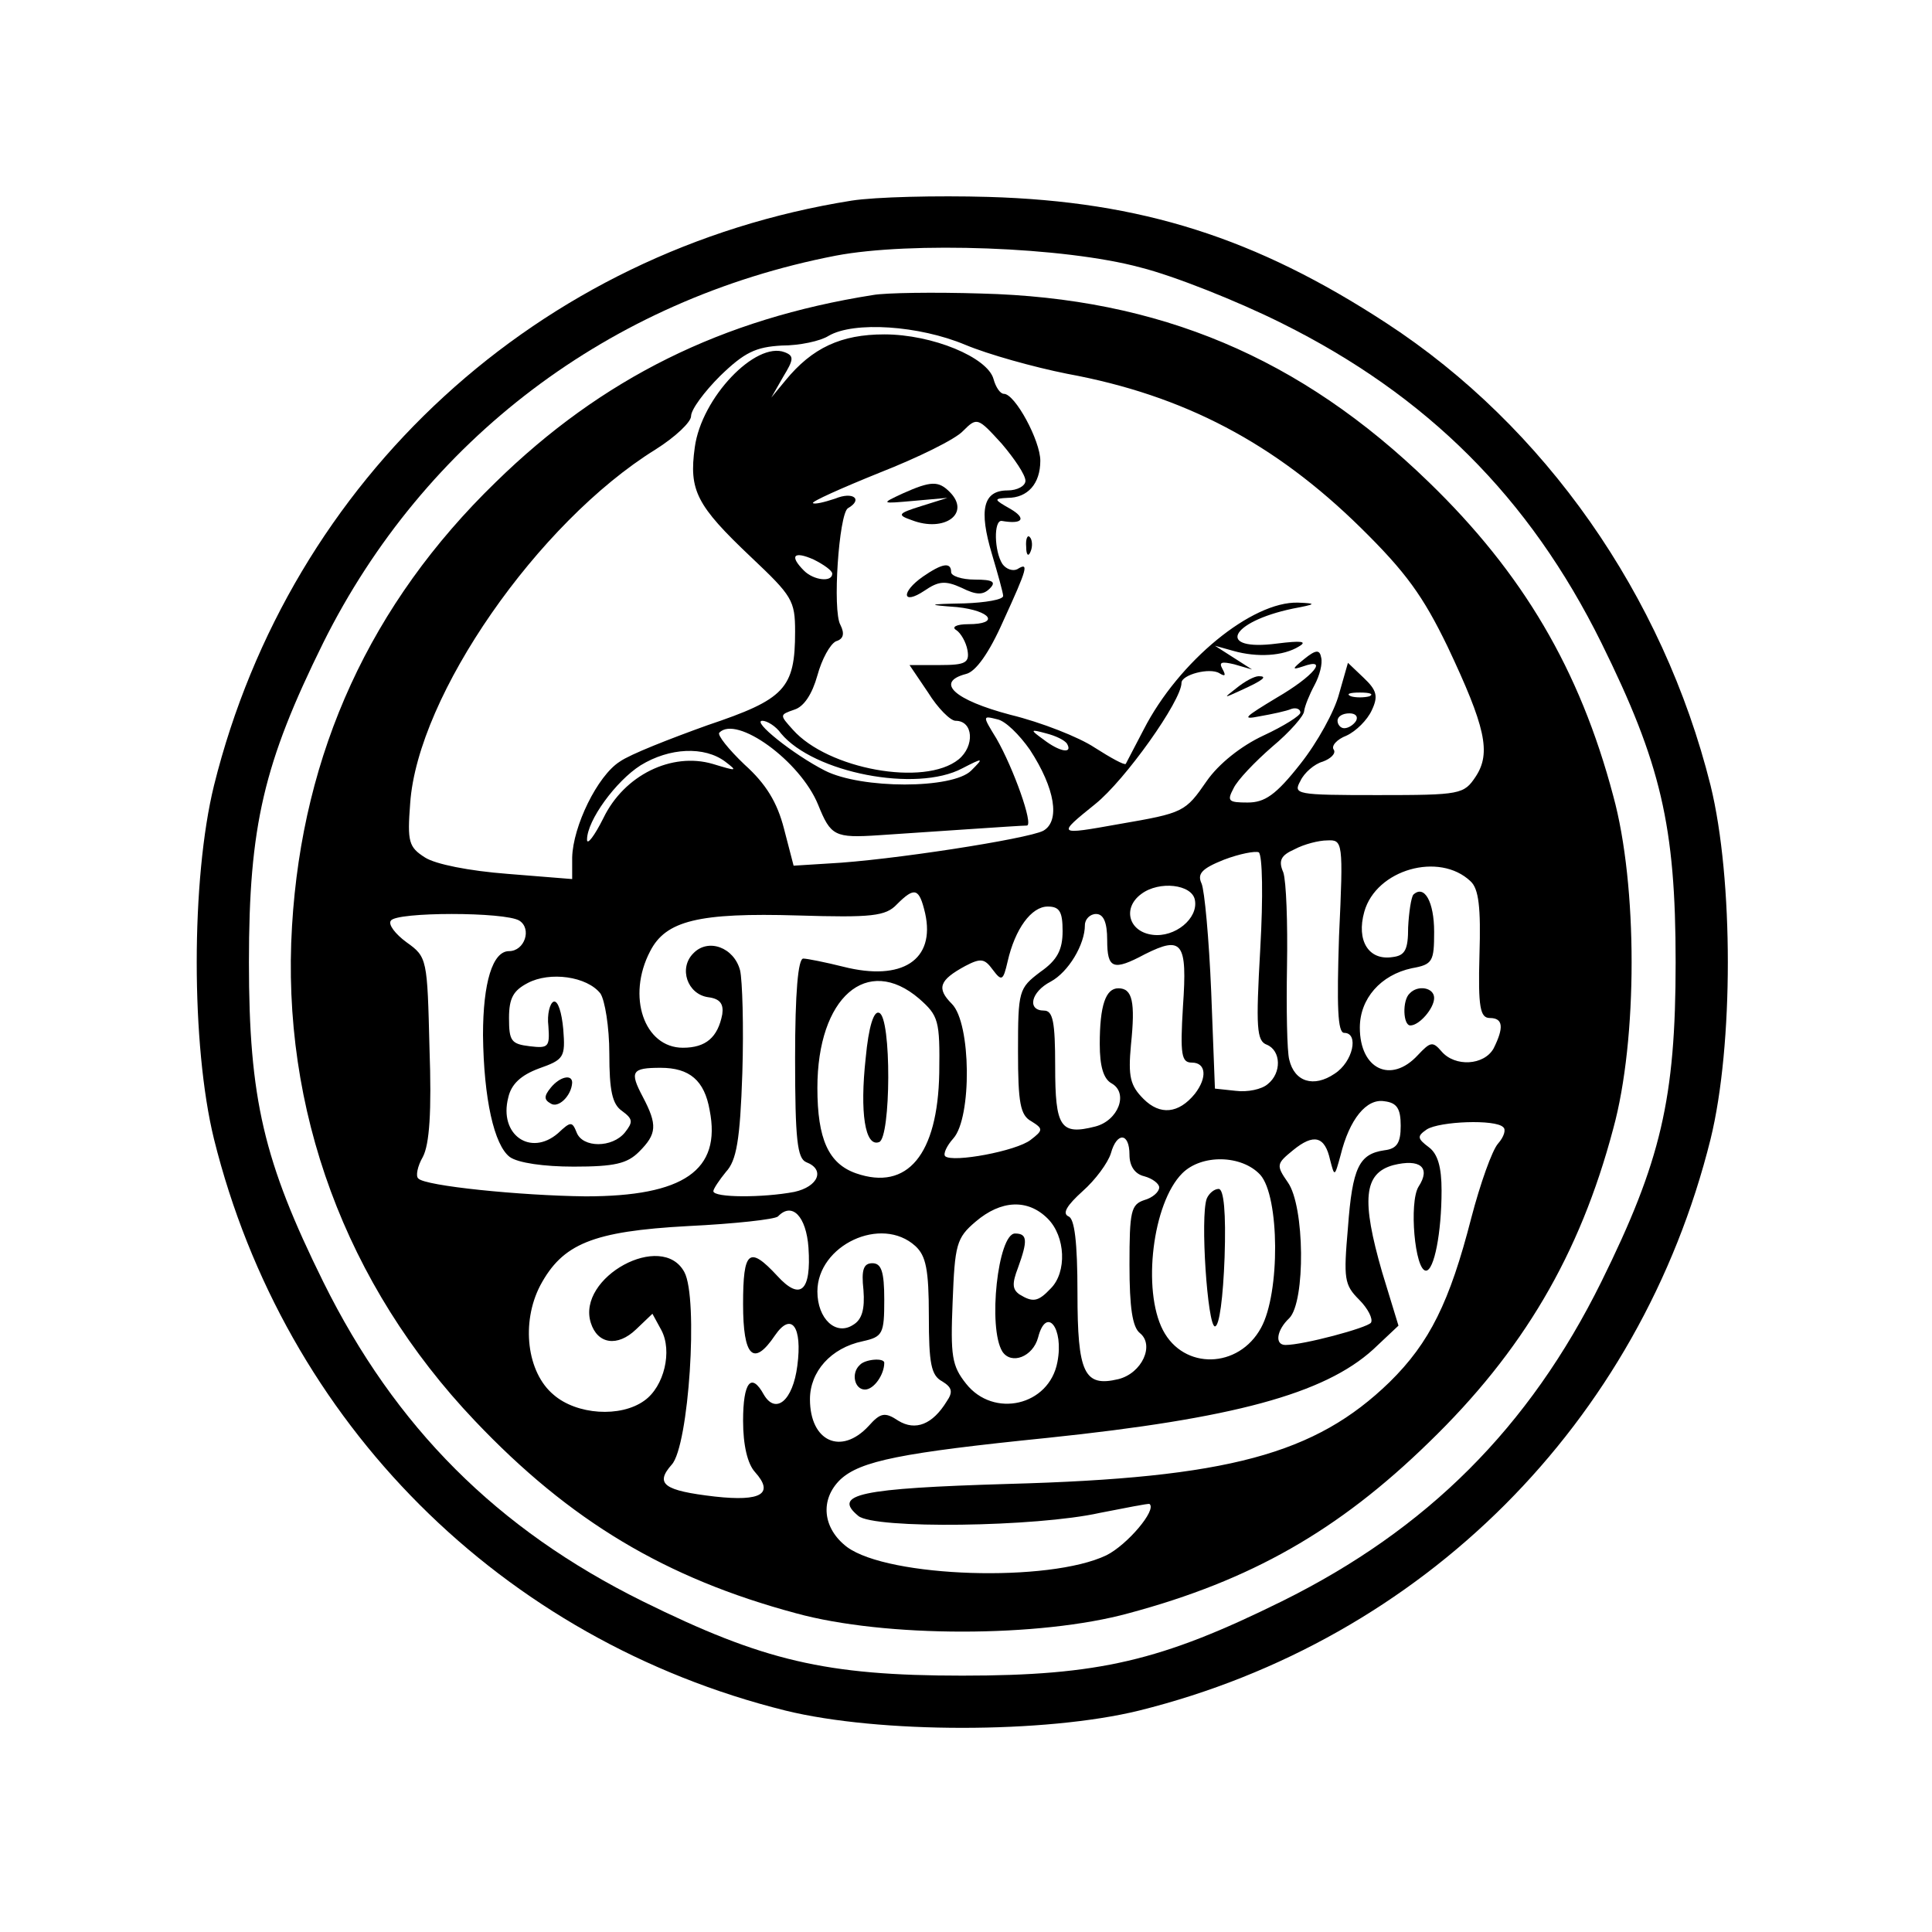
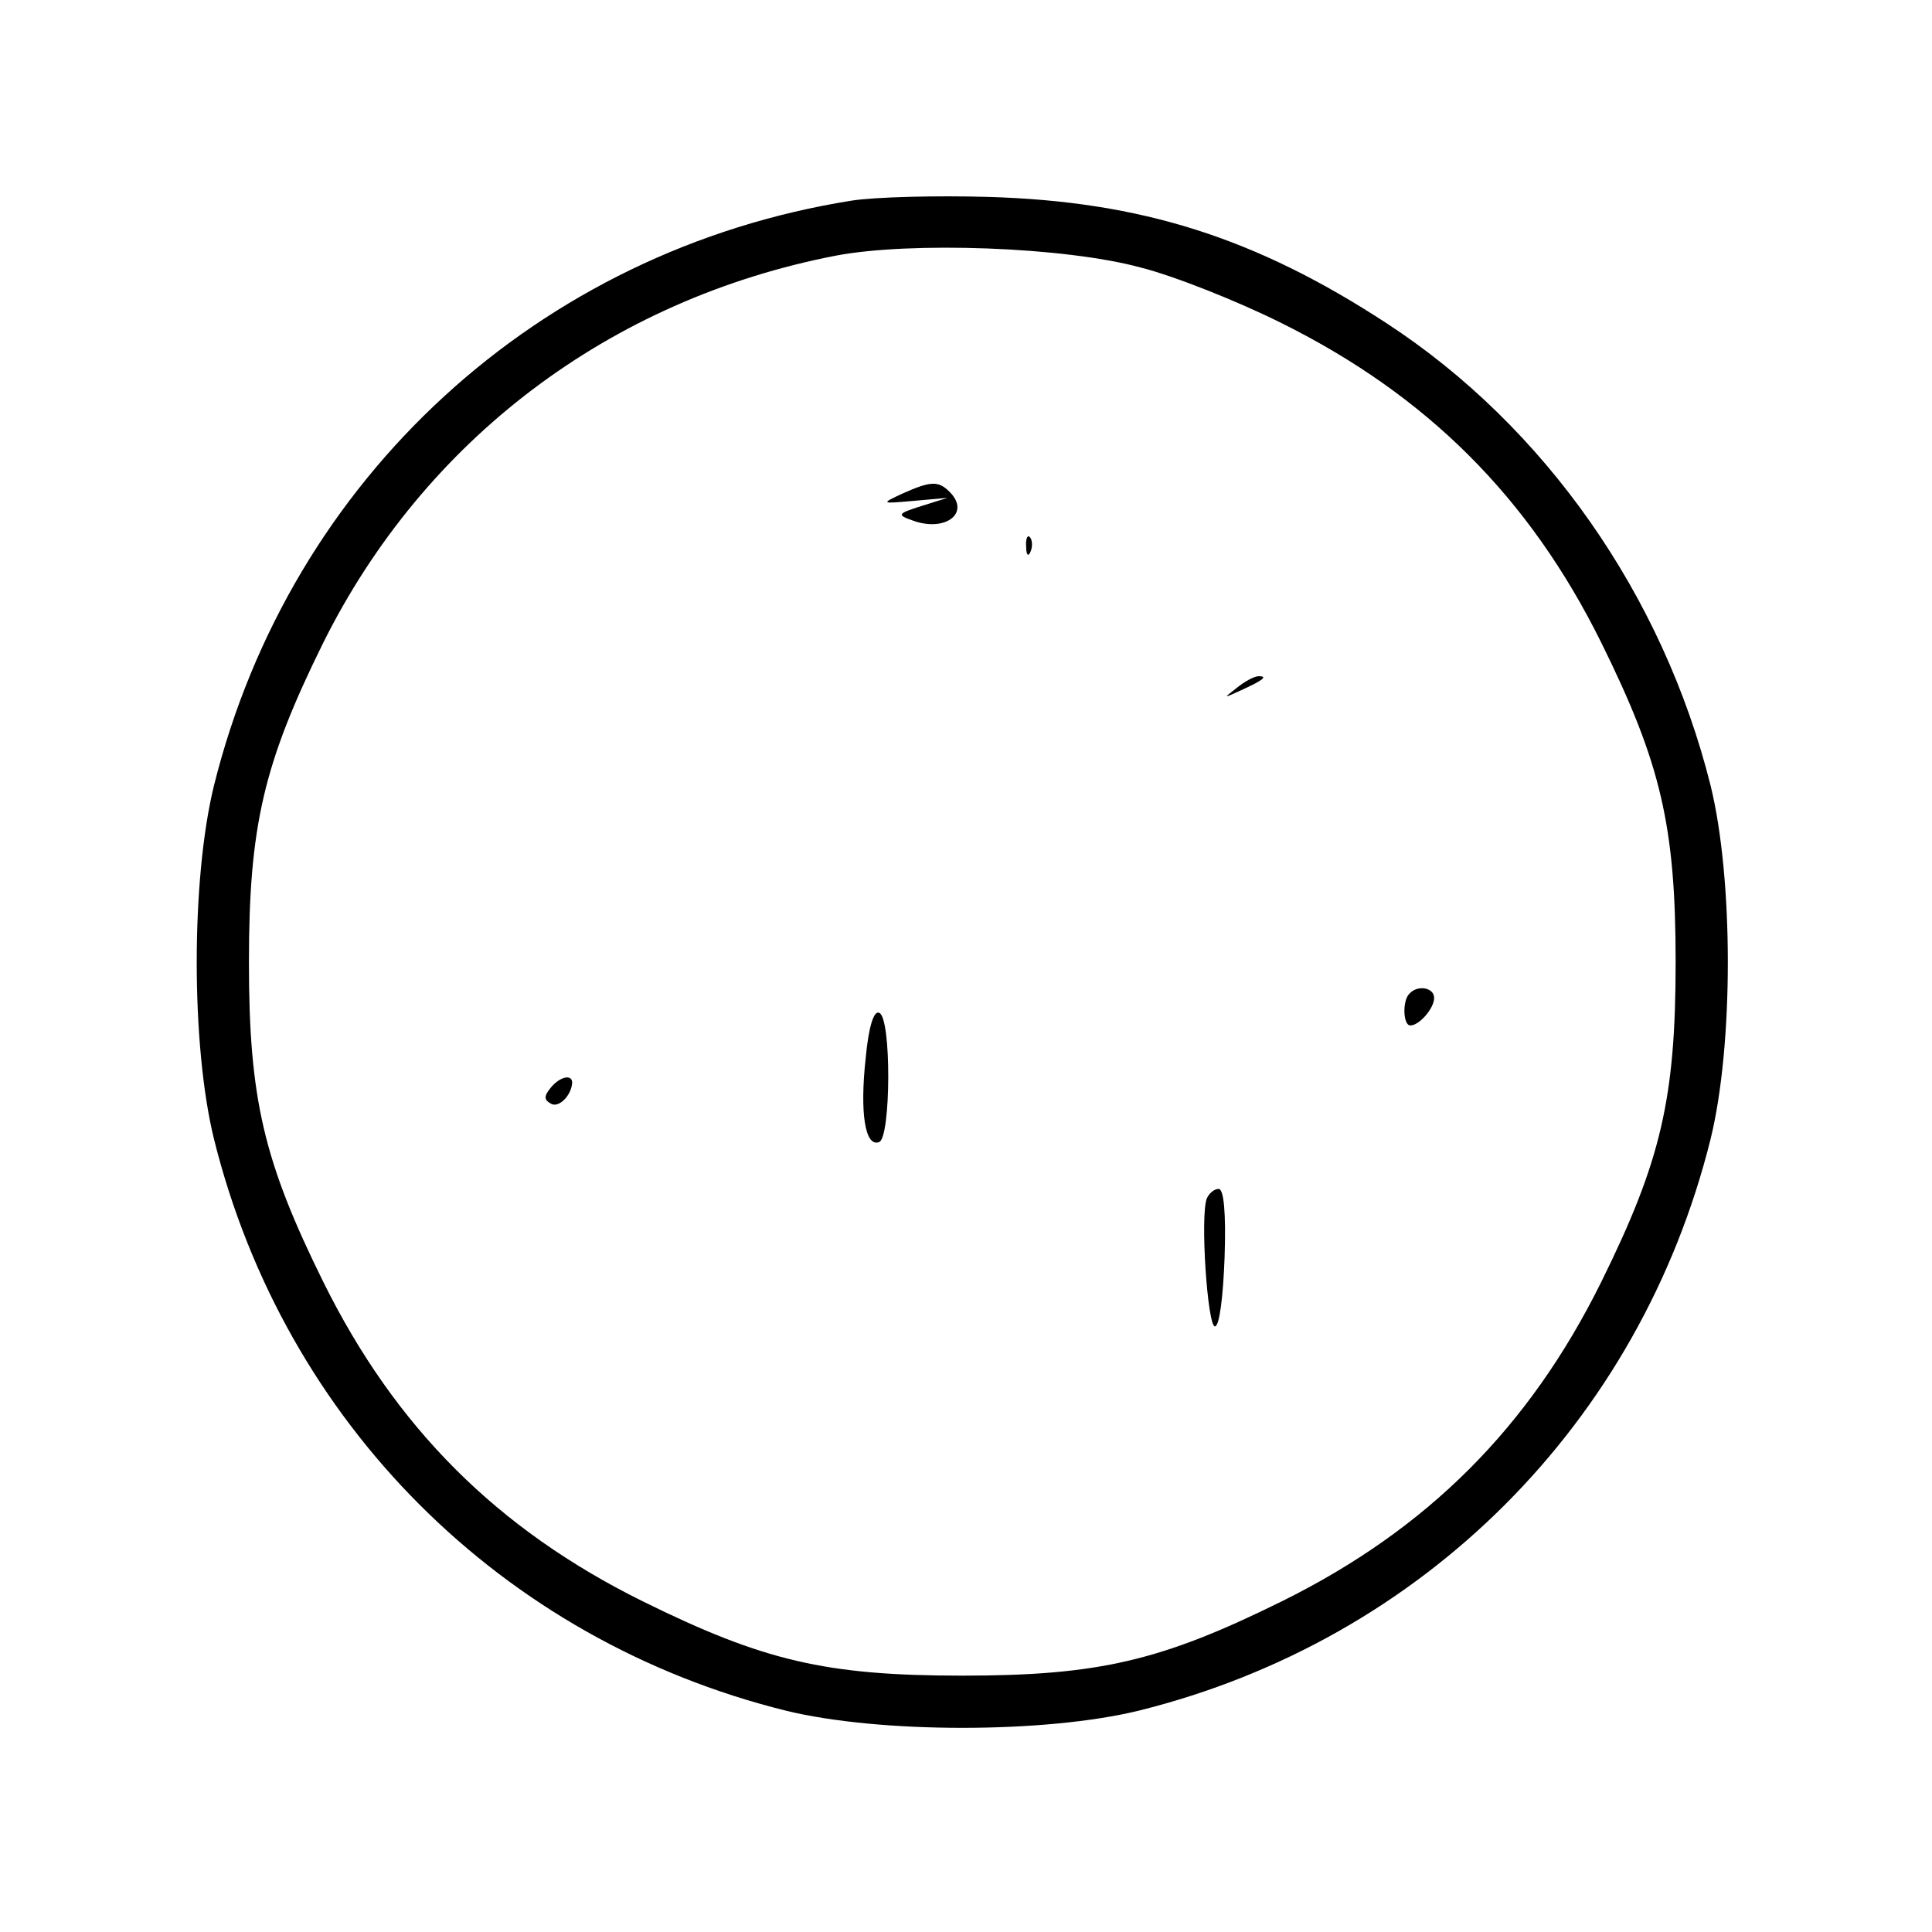
<svg xmlns="http://www.w3.org/2000/svg" version="1.0" width="260pt" height="260pt" viewBox="0 0 260 260" preserveAspectRatio="xMidYMid meet">
  <g transform="translate(0,260) scale(0.1,-0.1)" fill="#000000" stroke="none">
    <path d="M1146 2330 c-421 -67 -755 -373 -858 -787 -31 -126 -31 -350 0 -476 95 -382 387 -674 769 -769 126 -31 350 -31 476 0 382 95 674 387 769 769 31 126 31 350 0 476 -64 256 -223 483 -436 622 -176 115 -330 164 -536 170 -69 2 -152 0 -184 -5z m389 -90 c44 -11 130 -45 190 -75 195 -97 333 -234 430 -430 80 -162 100 -246 100 -430 0 -184 -20 -268 -100 -430 -97 -196 -234 -333 -430 -430 -162 -80 -246 -100 -430 -100 -184 0 -268 20 -430 100 -196 97 -333 234 -430 430 -80 162 -100 246 -100 430 0 184 20 268 100 430 136 273 385 462 690 521 100 19 307 12 410 -16z" />
-     <path d="M1175 2203 c-203 -32 -365 -112 -508 -252 -168 -163 -260 -363 -274 -597 -15 -247 72 -483 246 -666 128 -135 257 -212 432 -259 120 -33 328 -33 448 0 164 44 282 111 404 230 126 122 203 252 248 422 33 120 33 328 0 448 -45 170 -122 300 -248 422 -173 168 -363 248 -603 254 -63 2 -128 1 -145 -2z m124 -67 c31 -13 92 -30 137 -39 158 -29 280 -94 395 -207 61 -60 84 -92 117 -160 51 -108 59 -143 38 -175 -16 -24 -20 -25 -132 -25 -110 0 -114 1 -104 19 5 11 19 23 30 26 11 4 18 11 15 16 -4 5 4 14 17 19 13 6 28 21 34 34 9 19 7 27 -11 44 l-21 20 -12 -42 c-6 -23 -29 -65 -52 -94 -33 -42 -48 -52 -71 -52 -26 0 -28 2 -19 19 5 11 29 36 52 56 24 20 43 42 43 48 1 7 7 22 14 35 7 13 11 29 9 37 -2 11 -7 11 -23 -2 -16 -13 -17 -15 -2 -10 36 13 15 -13 -35 -42 -43 -26 -48 -30 -23 -25 17 3 36 7 43 10 6 2 12 0 12 -5 0 -4 -22 -18 -50 -31 -30 -14 -60 -38 -76 -61 -29 -42 -31 -43 -118 -58 -84 -15 -84 -15 -32 27 40 32 116 139 116 163 0 11 38 21 51 13 8 -5 9 -3 4 6 -5 9 -1 10 16 6 l24 -7 -25 16 -25 16 25 -7 c32 -9 67 -7 88 6 12 7 3 8 -29 4 -83 -11 -65 29 21 47 32 6 32 7 7 8 -62 2 -161 -79 -208 -171 -12 -23 -23 -44 -24 -46 -2 -2 -20 8 -42 22 -21 14 -72 34 -113 44 -76 20 -102 44 -60 55 13 3 31 28 50 71 33 72 35 80 19 70 -6 -3 -15 0 -20 7 -11 17 -12 59 -1 58 28 -5 34 3 12 16 -23 13 -23 14 -4 15 27 0 44 19 44 50 0 27 -34 90 -49 90 -5 0 -11 9 -14 20 -8 29 -82 60 -147 60 -58 0 -97 -18 -133 -62 l-19 -23 16 28 c14 23 15 28 2 33 -39 15 -112 -61 -121 -128 -8 -58 2 -78 76 -148 55 -52 59 -58 59 -100 0 -77 -14 -91 -118 -126 -50 -18 -104 -39 -118 -49 -30 -19 -63 -87 -64 -129 l0 -29 -87 7 c-52 4 -97 13 -111 22 -22 14 -24 21 -20 73 10 145 172 378 330 476 27 17 48 37 48 45 0 9 18 33 39 54 33 32 48 39 83 41 24 0 52 6 63 13 34 20 122 14 184 -12z m81 -183 c0 -7 -11 -13 -24 -13 -33 0 -39 -26 -21 -86 8 -27 15 -52 15 -56 0 -5 -24 -9 -52 -10 -51 -1 -51 -2 -10 -5 46 -5 58 -23 15 -23 -16 0 -23 -4 -16 -8 6 -4 13 -16 15 -27 3 -17 -3 -20 -37 -20 l-41 0 25 -37 c13 -21 30 -38 37 -38 24 0 26 -34 4 -52 -46 -37 -176 -13 -223 40 -18 20 -18 20 2 27 13 4 24 21 31 46 6 22 17 42 25 46 10 3 12 10 6 22 -11 19 -2 149 10 157 21 12 7 23 -17 13 -15 -5 -28 -8 -30 -6 -2 2 38 20 90 41 51 20 102 45 112 56 19 19 20 18 52 -17 17 -20 32 -42 32 -50z m-260 -125 c0 -12 -25 -9 -38 4 -20 20 -14 27 13 15 14 -7 25 -15 25 -19z m723 -165 c-7 -2 -19 -2 -25 0 -7 3 -2 5 12 5 14 0 19 -2 13 -5z m-457 -72 c34 -52 41 -96 18 -109 -21 -11 -208 -40 -288 -44 l-48 -3 -13 50 c-9 35 -24 60 -53 86 -22 21 -37 40 -34 43 23 24 109 -38 133 -97 17 -42 22 -45 82 -41 62 4 189 13 199 13 9 1 -18 77 -41 117 -19 31 -19 31 1 26 11 -2 30 -21 44 -41z m439 39 c-3 -5 -10 -10 -16 -10 -5 0 -9 5 -9 10 0 6 7 10 16 10 8 0 12 -4 9 -10z m-774 -17 c44 -53 182 -80 244 -47 29 15 29 14 12 -3 -25 -25 -148 -25 -197 0 -43 22 -99 67 -84 67 6 0 18 -7 25 -17z m385 -14 c8 -14 -10 -11 -32 6 -18 13 -18 14 4 8 12 -3 25 -9 28 -14z m-460 -24 c17 -13 16 -13 -17 -3 -55 16 -119 -15 -147 -73 -12 -24 -22 -37 -22 -29 0 26 39 79 72 100 39 24 86 26 114 5z m826 -235 c-3 -94 -2 -130 7 -130 20 0 12 -39 -13 -55 -28 -19 -54 -11 -61 19 -3 11 -4 68 -3 126 1 58 -1 114 -5 126 -7 16 -3 23 15 31 13 7 33 12 44 12 21 1 22 -1 16 -129z m-106 -17 c-6 -106 -5 -124 9 -129 19 -8 20 -38 1 -53 -8 -7 -27 -11 -43 -9 l-28 3 -5 130 c-3 72 -9 137 -13 146 -6 13 0 20 30 32 21 8 42 12 47 10 5 -4 6 -60 2 -130z m283 91 c11 -10 14 -35 12 -99 -2 -71 1 -85 14 -85 18 0 19 -13 5 -41 -13 -23 -52 -25 -70 -4 -12 14 -15 13 -32 -5 -36 -39 -78 -19 -78 37 0 39 28 71 70 80 28 5 30 9 30 49 0 40 -13 64 -28 50 -3 -4 -6 -24 -7 -44 0 -30 -4 -38 -21 -40 -32 -5 -49 22 -38 61 16 57 101 81 143 41z m-371 -25 c5 -25 -27 -51 -57 -47 -32 4 -41 36 -15 55 24 18 68 13 72 -8z m-363 -18 c14 -63 -31 -92 -110 -72 -24 6 -49 11 -54 11 -7 0 -11 -46 -11 -134 0 -110 3 -135 15 -140 26 -10 16 -33 -16 -40 -42 -8 -109 -8 -109 1 0 3 8 15 17 26 14 15 19 42 22 133 2 63 0 125 -3 138 -8 31 -43 44 -63 23 -20 -20 -8 -55 20 -59 16 -2 21 -9 19 -23 -6 -31 -22 -45 -53 -45 -52 0 -76 69 -44 130 21 41 65 52 199 48 99 -3 118 -1 133 15 24 24 30 22 38 -12z m185 -24 c0 -25 -7 -39 -30 -55 -29 -22 -30 -25 -30 -107 0 -69 3 -86 18 -94 16 -10 16 -12 -1 -25 -19 -15 -105 -31 -115 -22 -3 3 2 14 11 24 25 28 24 155 -2 181 -21 21 -17 32 18 51 21 11 26 10 37 -5 12 -16 14 -15 20 11 10 44 32 74 54 74 16 0 20 -7 20 -33z m-731 14 c17 -11 7 -41 -14 -41 -22 0 -35 -42 -35 -113 1 -86 15 -148 36 -164 11 -8 46 -13 86 -13 55 0 72 4 88 20 24 24 25 36 5 74 -18 34 -15 39 24 39 39 0 59 -17 66 -57 16 -81 -35 -116 -167 -116 -88 1 -216 14 -225 24 -4 3 -1 17 6 29 9 17 12 61 9 146 -3 121 -3 123 -31 143 -15 11 -25 24 -21 29 7 12 154 12 173 0z m791 -26 c0 -39 8 -42 51 -19 50 25 57 16 51 -70 -4 -66 -2 -76 12 -76 19 0 21 -20 4 -42 -22 -27 -47 -29 -69 -7 -18 18 -21 30 -17 73 6 58 2 76 -17 76 -17 0 -25 -23 -25 -75 0 -30 5 -47 16 -53 23 -13 9 -50 -22 -58 -47 -12 -54 -1 -54 81 0 60 -3 75 -15 75 -23 0 -18 25 9 39 24 13 46 50 46 76 0 8 7 15 15 15 10 0 15 -11 15 -35z m-682 -72 c6 -9 12 -45 12 -81 0 -50 4 -68 17 -77 15 -11 15 -15 4 -29 -17 -21 -57 -21 -65 0 -6 15 -8 15 -25 -1 -37 -32 -80 -2 -67 48 4 18 17 30 41 39 34 12 36 15 33 53 -2 22 -7 39 -13 37 -5 -2 -9 -17 -7 -33 2 -28 0 -30 -25 -27 -25 3 -28 7 -28 38 0 27 6 37 25 47 30 16 80 9 98 -14z m429 -7 c26 -23 28 -29 27 -100 -2 -110 -43 -159 -112 -135 -37 13 -52 46 -52 115 0 122 67 180 137 120z m648 -171 c0 -23 -5 -31 -22 -33 -34 -5 -43 -23 -49 -104 -6 -69 -5 -77 15 -97 12 -12 19 -26 16 -31 -5 -7 -91 -30 -115 -30 -15 0 -12 20 5 36 22 22 21 151 -2 183 -16 23 -15 25 7 43 28 23 43 19 50 -13 6 -23 6 -23 14 6 12 49 35 77 59 73 17 -2 22 -10 22 -33z m138 -2 c4 -3 1 -13 -7 -22 -8 -9 -24 -54 -36 -100 -29 -113 -56 -168 -110 -221 -100 -97 -217 -129 -513 -137 -201 -6 -237 -14 -202 -43 21 -18 240 -15 325 4 36 7 66 13 67 12 10 -8 -30 -55 -58 -69 -77 -37 -293 -30 -349 11 -33 25 -37 64 -9 91 27 25 82 36 279 56 249 26 372 59 438 119 l34 32 -22 72 c-28 97 -25 133 15 144 36 9 51 -3 34 -29 -13 -21 -5 -113 10 -113 11 0 21 51 21 108 0 31 -5 49 -17 58 -16 12 -16 15 -3 24 17 11 93 14 103 3z m-503 -37 c0 -15 7 -26 20 -29 11 -3 20 -10 20 -15 0 -6 -9 -14 -20 -17 -18 -6 -20 -15 -20 -87 0 -58 4 -84 14 -92 20 -16 3 -54 -29 -62 -46 -11 -55 8 -55 116 0 69 -4 100 -12 103 -9 4 -2 15 19 34 17 15 34 38 38 51 8 29 25 28 25 -2z m176 -27 c26 -29 27 -159 1 -206 -30 -55 -104 -57 -132 -3 -28 54 -14 171 26 211 26 26 80 25 105 -2z m-286 -59 c24 -24 26 -72 4 -94 -17 -18 -24 -19 -42 -8 -10 7 -10 15 -2 36 13 36 13 46 -4 46 -23 0 -37 -127 -17 -159 12 -18 41 -7 48 19 11 43 35 13 26 -33 -11 -59 -86 -76 -123 -29 -19 24 -21 37 -18 110 3 77 5 86 31 108 34 29 70 31 97 4z m-322 -39 c4 -59 -11 -72 -42 -38 -38 41 -46 34 -46 -38 0 -71 14 -85 43 -42 22 32 37 12 30 -41 -6 -47 -29 -66 -45 -39 -17 31 -28 17 -28 -35 0 -33 6 -58 16 -69 26 -29 9 -40 -54 -33 -69 8 -81 17 -58 43 23 25 36 224 17 259 -30 56 -145 -7 -126 -68 9 -29 36 -33 61 -9 l22 21 12 -22 c15 -28 4 -76 -23 -95 -32 -23 -91 -19 -122 8 -36 30 -44 97 -18 147 30 56 70 73 199 80 62 3 117 9 121 13 19 20 38 0 41 -42z m144 2 c14 -13 18 -31 18 -94 0 -64 3 -80 18 -88 13 -8 15 -14 6 -27 -19 -31 -42 -40 -65 -26 -18 12 -24 11 -40 -7 -37 -40 -79 -21 -79 36 0 37 28 69 71 78 27 6 29 10 29 56 0 38 -4 49 -16 49 -12 0 -15 -9 -12 -36 2 -26 -2 -40 -14 -47 -23 -15 -48 8 -48 45 0 62 86 103 132 61z" />
    <path d="M1381 1864 c0 -11 3 -14 6 -6 3 7 2 16 -1 19 -3 4 -6 -2 -5 -13z" />
    <path d="M1664 1674 c-18 -14 -18 -14 6 -3 31 14 36 19 24 19 -6 0 -19 -7 -30 -16z" />
    <path d="M1215 1936 c-30 -14 -30 -14 15 -10 l45 4 -35 -11 c-32 -10 -33 -12 -13 -19 44 -17 80 9 51 38 -15 15 -25 15 -63 -2z" />
-     <path d="M1242 1824 c-30 -21 -28 -39 2 -19 19 13 28 14 50 4 20 -10 29 -10 38 -1 9 9 4 12 -20 12 -18 0 -32 5 -32 10 0 14 -12 12 -38 -6z" />
    <path d="M1897 1263 c-10 -9 -9 -43 1 -43 12 0 32 23 32 37 0 14 -22 18 -33 6z" />
    <path d="M741 1136 c-9 -11 -9 -16 0 -21 10 -7 28 10 29 28 0 12 -17 8 -29 -7z" />
    <path d="M1165 1176 c-8 -73 -1 -120 18 -113 16 5 17 169 0 174 -7 3 -14 -18 -18 -61z" />
    <path d="M1624 987 c-9 -24 1 -172 11 -172 6 0 11 39 13 93 2 60 -1 92 -8 92 -6 0 -13 -6 -16 -13z" />
-     <path d="M1157 763 c-12 -11 -7 -33 7 -33 12 0 26 20 26 36 0 7 -26 5 -33 -3z" />
  </g>
</svg>